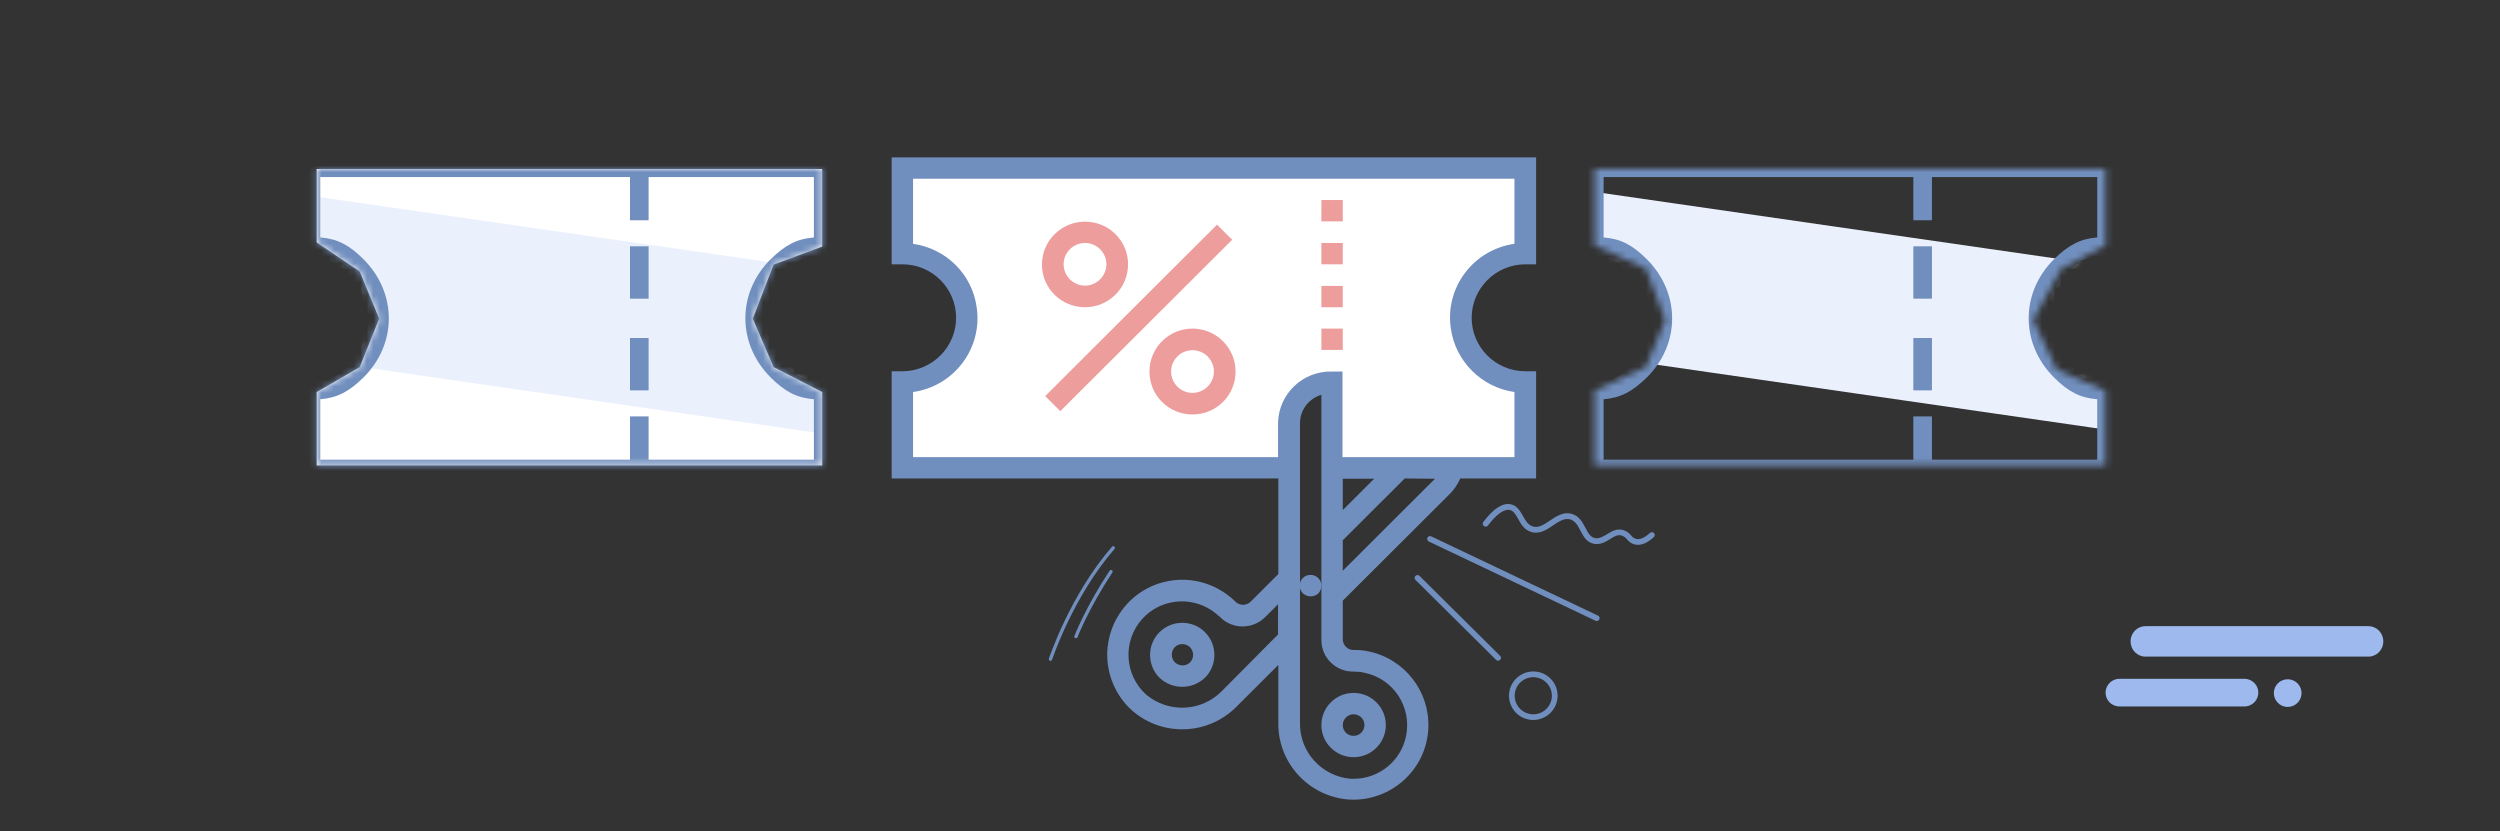
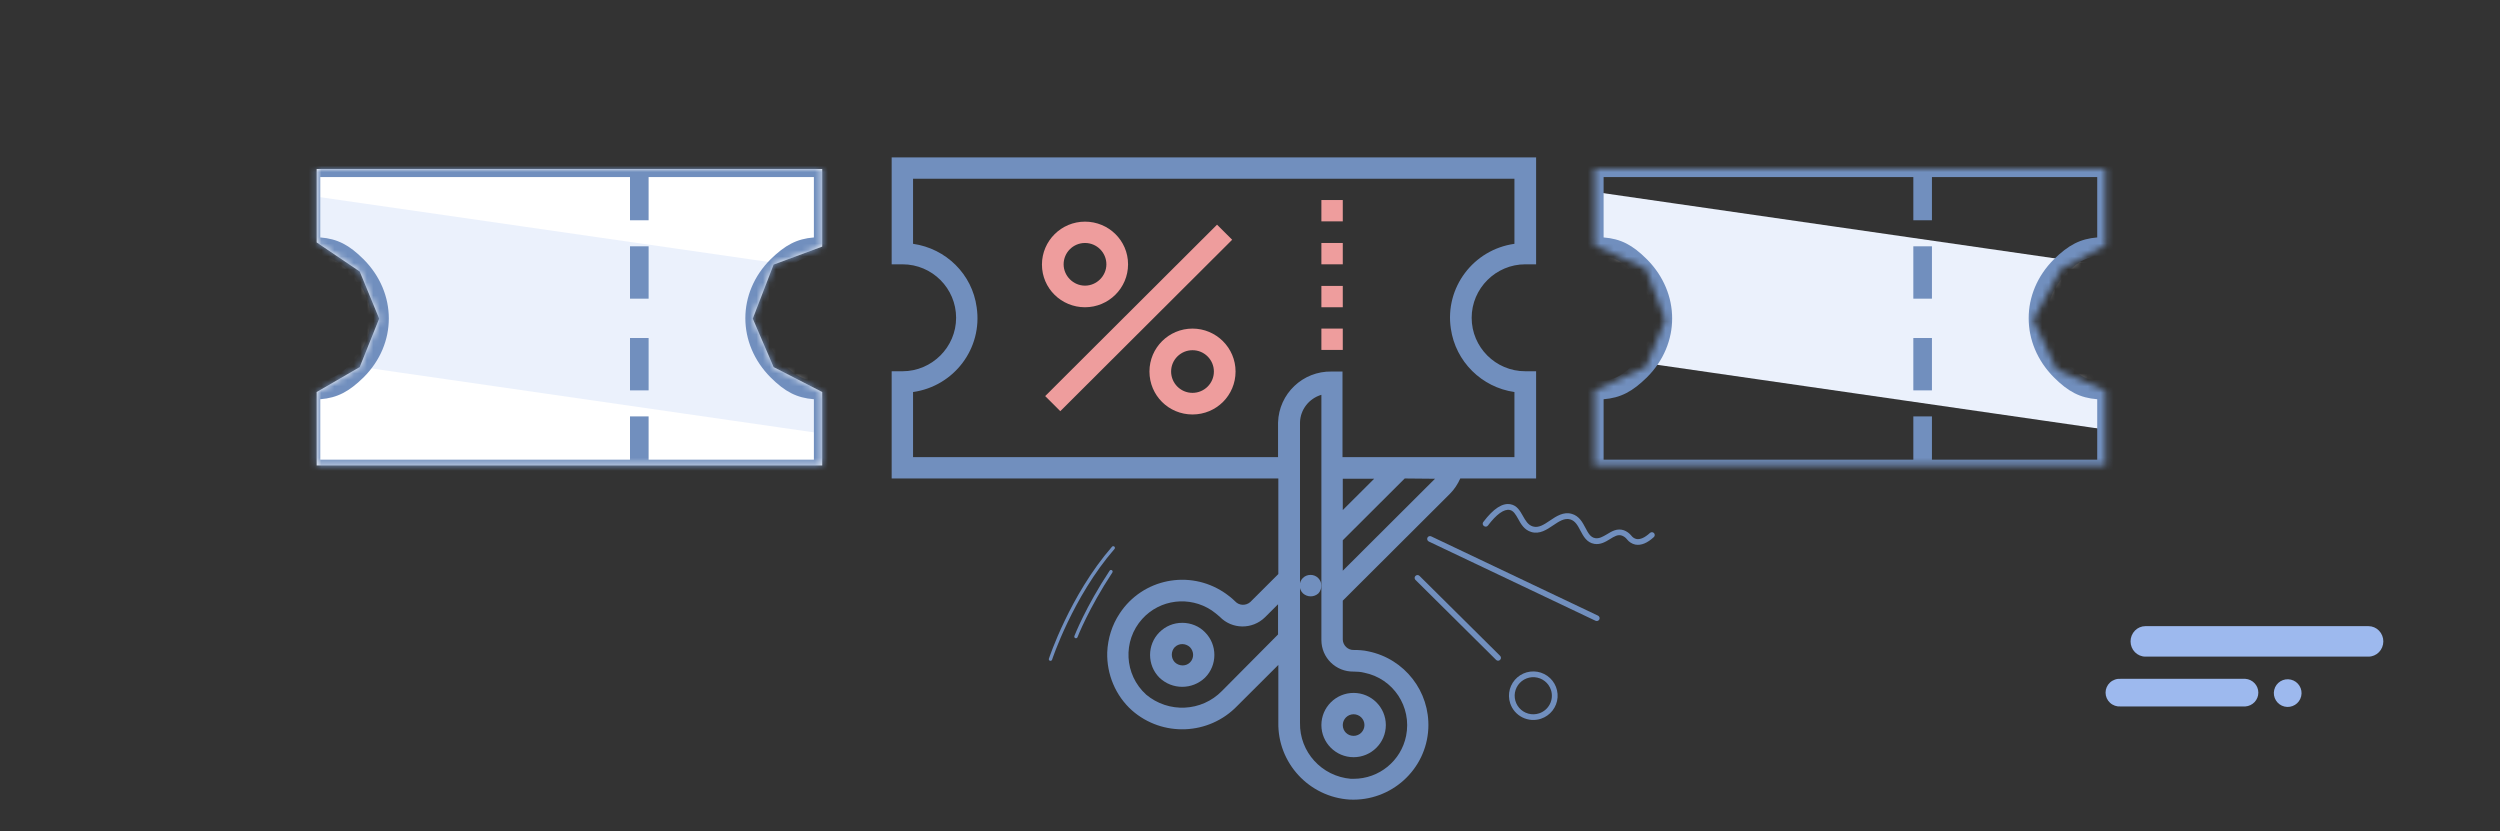
<svg xmlns="http://www.w3.org/2000/svg" width="385" height="128" viewBox="0 0 385 128" fill="none">
  <rect x="0" y="0" width="385" height="128" fill="#333333" stroke="none" />
  <path d="M385 0H0V128H385V0Z" />
  <path d="M182.062 95.915C180.736 95.915 179.495 96.427 178.554 97.365C176.629 99.285 176.629 102.443 178.554 104.363C180.522 106.24 183.602 106.24 185.57 104.363C187.495 102.443 187.495 99.285 185.57 97.365C184.671 96.427 183.388 95.915 182.062 95.915ZM183.26 102.016C182.618 102.656 181.549 102.613 180.907 101.973C180.308 101.333 180.308 100.309 180.907 99.669C181.549 99.029 182.575 99.029 183.26 99.669C183.901 100.352 183.901 101.376 183.26 102.016Z" fill="#718FBE" />
-   <path d="M138.6 26.027H235.277V38.827L228.219 41.173L224.583 48.853L228.219 55.893L235.277 58.24V71.68H205.975L204.264 58.88L199.13 62.72L197.419 71.68H138.6V58.24L146.3 55.893L149.08 48.853L145.23 41.173L138.6 38.827V26.027Z" fill="white" />
  <path d="M137.316 40.704H138.985C143.562 40.704 147.241 44.416 147.241 48.939C147.241 53.461 143.519 57.173 138.985 57.173H137.316V73.685H196.863V88.405L192.543 92.715C191.858 93.312 190.831 93.269 190.233 92.629C189.719 92.117 189.12 91.648 188.479 91.221C183.131 87.68 175.945 89.131 172.437 94.464C171.239 96.256 170.598 98.347 170.512 100.48C170.426 103.851 171.795 107.136 174.319 109.397C179.025 113.536 186.169 113.237 190.532 108.715L196.863 102.4V111.232C196.735 117.504 201.611 122.752 207.857 123.136C214.231 123.435 219.664 118.528 219.963 112.171C220.22 106.496 216.327 101.461 210.723 100.309C209.996 100.139 209.226 100.096 208.499 100.096C207.6 100.139 206.83 99.413 206.788 98.517C206.788 98.475 206.788 98.475 206.788 98.432V92.501L223.3 76.032C223.984 75.349 224.498 74.539 224.883 73.685H236.561V57.173H234.893C230.315 57.173 226.636 53.461 226.636 48.939C226.636 44.416 230.358 40.704 234.893 40.704H236.561V24.235H137.316V40.704ZM188.179 106.411C185.056 109.611 179.966 109.867 176.501 106.965C173.121 103.893 172.865 98.688 175.902 95.317C178.64 92.288 183.174 91.733 186.596 93.995C187.024 94.293 187.452 94.635 187.837 94.976C189.719 96.939 192.842 96.981 194.81 95.061C194.853 95.019 194.853 95.019 194.895 94.976L196.82 93.056V97.707L188.179 106.411ZM208.499 103.424C209.012 103.424 209.568 103.467 210.081 103.595C214.573 104.491 217.439 108.843 216.541 113.323C215.771 117.163 212.391 119.936 208.456 119.936C208.328 119.936 208.199 119.936 208.028 119.936C203.536 119.552 200.114 115.797 200.2 111.317V65.067C200.243 63.061 201.611 61.355 203.494 60.8V98.56C203.494 101.291 205.718 103.467 208.456 103.424C208.456 103.424 208.456 103.424 208.499 103.424ZM206.788 73.728H211.621L206.788 78.549V73.728ZM220.99 73.728L206.788 87.893V83.2L216.327 73.685L220.99 73.728ZM140.61 27.52H233.224V37.547C226.893 38.443 222.487 44.288 223.428 50.603C224.155 55.68 228.176 59.648 233.224 60.373V70.4H206.745V57.216H205.076C200.628 57.131 196.949 60.629 196.82 65.067V70.4H140.61V60.373C146.941 59.477 151.348 53.632 150.406 47.317C149.722 42.24 145.701 38.272 140.61 37.547V27.52Z" fill="#718FBE" />
  <path d="M206.788 30.805H203.494V34.09H206.788V30.805Z" fill="#EE9D9D" />
  <path d="M206.788 37.419H203.494V40.704H206.788V37.419Z" fill="#EE9D9D" />
  <path d="M206.788 44.032H203.494V47.317H206.788V44.032Z" fill="#EE9D9D" />
  <path d="M206.788 50.603H203.494V53.888H206.788V50.603Z" fill="#EE9D9D" />
  <path d="M187.424 34.599L160.957 60.997L163.286 63.32L189.753 36.922L187.424 34.599Z" fill="#EE9D9D" />
  <path d="M183.645 50.603C180.009 50.603 177.015 53.547 177.015 57.216C177.015 60.885 179.966 63.829 183.645 63.829C187.324 63.829 190.276 60.885 190.276 57.216C190.276 53.547 187.281 50.603 183.645 50.603ZM183.645 60.501C181.806 60.501 180.351 59.008 180.351 57.216C180.351 55.381 181.849 53.931 183.645 53.931C185.485 53.931 186.939 55.424 186.939 57.216C186.939 59.051 185.442 60.501 183.645 60.501Z" fill="#EE9D9D" />
  <path d="M167.091 47.317C170.727 47.317 173.721 44.373 173.721 40.704C173.721 37.035 170.727 34.133 167.091 34.133C163.454 34.133 160.46 37.077 160.46 40.747C160.46 44.416 163.454 47.317 167.091 47.317ZM167.091 37.419C168.93 37.419 170.384 38.912 170.384 40.704C170.384 42.496 168.887 43.989 167.091 43.989C165.294 43.989 163.797 42.496 163.797 40.704C163.797 38.912 165.251 37.419 167.091 37.419Z" fill="#EE9D9D" />
  <path d="M208.456 116.608C211.194 116.608 213.419 114.389 213.419 111.659C213.419 108.928 211.194 106.709 208.456 106.709C205.719 106.709 203.494 108.928 203.494 111.659C203.494 114.389 205.719 116.608 208.456 116.608ZM208.456 109.995C209.355 109.995 210.125 110.72 210.125 111.659C210.125 112.555 209.397 113.323 208.456 113.323C207.515 113.323 206.788 112.597 206.788 111.659C206.788 110.763 207.515 109.995 208.456 109.995Z" fill="#718FBE" />
  <path d="M228.363 80.793C228.339 80.726 228.332 80.654 228.343 80.584C228.354 80.513 228.383 80.447 228.427 80.39C229.993 78.319 231.38 77.42 232.625 77.657C233.62 77.845 234.083 78.668 234.531 79.464C234.934 80.175 235.315 80.85 236.062 81.075C236.949 81.344 237.795 80.773 238.69 80.168C239.665 79.509 240.769 78.763 242.055 79.134C243.196 79.463 243.707 80.436 244.159 81.293C244.562 82.059 244.922 82.754 245.661 82.874C246.291 82.981 246.864 82.63 247.472 82.276C248.221 81.818 249.056 81.305 250.095 81.667C250.529 81.834 250.912 82.11 251.208 82.468C251.4 82.737 251.682 82.928 252.004 83.006C252.598 83.115 253.289 82.807 254.096 82.073C254.138 82.034 254.187 82.004 254.241 81.984C254.295 81.964 254.352 81.955 254.41 81.957C254.525 81.961 254.635 82.011 254.714 82.096C254.793 82.181 254.835 82.293 254.83 82.409C254.826 82.525 254.776 82.634 254.691 82.712C253.684 83.642 252.726 84.03 251.843 83.868C251.336 83.759 250.883 83.476 250.564 83.067C250.366 82.811 250.103 82.612 249.801 82.492C249.155 82.256 248.59 82.618 247.932 83.024C247.273 83.43 246.479 83.916 245.521 83.756C244.351 83.558 243.837 82.577 243.384 81.715C242.981 80.949 242.597 80.213 241.815 79.986C240.928 79.73 240.081 80.302 239.186 80.903C238.211 81.566 237.099 82.315 235.812 81.926C234.731 81.6 234.22 80.699 233.788 79.898C233.405 79.22 233.071 78.633 232.483 78.531C231.617 78.367 230.452 79.2 229.149 80.925C229.116 80.972 229.073 81.012 229.023 81.042C228.974 81.072 228.918 81.092 228.86 81.1C228.803 81.108 228.744 81.104 228.688 81.089C228.632 81.074 228.579 81.047 228.534 81.011C228.454 80.96 228.394 80.883 228.363 80.793Z" fill="#718FBE" />
  <path d="M200.671 91.392C201.355 91.989 202.339 91.989 203.023 91.392C203.194 91.221 203.28 91.051 203.366 90.837C203.451 90.624 203.494 90.411 203.494 90.197C203.494 89.301 202.767 88.533 201.826 88.533C200.884 88.533 200.157 89.259 200.157 90.197C200.157 90.411 200.2 90.624 200.286 90.837C200.371 91.051 200.499 91.221 200.671 91.392Z" fill="#718FBE" />
  <path d="M345.784 104.539H326.574C326.278 104.518 325.981 104.556 325.7 104.654C325.42 104.751 325.163 104.904 324.946 105.103C324.728 105.303 324.554 105.545 324.436 105.814C324.317 106.083 324.256 106.373 324.256 106.667C324.256 106.96 324.317 107.25 324.436 107.519C324.554 107.788 324.728 108.03 324.946 108.23C325.163 108.43 325.42 108.583 325.7 108.68C325.981 108.777 326.278 108.816 326.574 108.794H345.784C346.327 108.754 346.836 108.513 347.207 108.119C347.577 107.724 347.784 107.205 347.784 106.667C347.784 106.128 347.577 105.609 347.207 105.215C346.836 104.82 346.327 104.579 345.784 104.539Z" fill="#9DB9EE" />
  <path d="M219.806 83.127C219.788 83.074 219.78 83.017 219.784 82.962C219.788 82.906 219.803 82.851 219.828 82.801C219.853 82.748 219.888 82.701 219.931 82.663C219.975 82.624 220.025 82.595 220.081 82.578C220.136 82.559 220.194 82.552 220.252 82.558C220.309 82.562 220.366 82.579 220.417 82.606L246.091 94.808C246.196 94.858 246.277 94.947 246.316 95.057C246.355 95.166 246.348 95.287 246.298 95.391C246.248 95.496 246.158 95.576 246.049 95.615C245.939 95.654 245.819 95.648 245.714 95.598L220.039 83.396C219.983 83.371 219.933 83.334 219.893 83.287C219.853 83.241 219.823 83.186 219.806 83.127Z" fill="#718FBE" />
  <path d="M48.767 26.027H126.622V37.973L119.136 40.747L115.928 49.067L119.136 56.533L126.622 60.373V71.68H48.767V60.373L55.397 56.533L58.392 49.067L55.397 41.813L48.767 37.333V26.027Z" fill="white" />
  <path d="M217.878 89.133C217.851 89.057 217.847 88.975 217.866 88.896C217.885 88.818 217.925 88.746 217.983 88.69C218.023 88.648 218.071 88.614 218.124 88.591C218.177 88.567 218.235 88.555 218.293 88.555C218.351 88.555 218.409 88.567 218.462 88.589C218.516 88.612 218.564 88.645 218.604 88.687L231.013 100.996C231.056 101.036 231.089 101.084 231.112 101.137C231.136 101.19 231.148 101.247 231.148 101.305C231.148 101.363 231.136 101.421 231.114 101.474C231.091 101.527 231.058 101.575 231.016 101.615C230.976 101.658 230.928 101.691 230.875 101.714C230.821 101.738 230.764 101.75 230.706 101.75C230.647 101.75 230.59 101.739 230.537 101.716C230.483 101.693 230.435 101.66 230.395 101.618L217.986 89.309C217.937 89.259 217.901 89.199 217.878 89.133Z" fill="#718FBE" />
  <path d="M364.744 96.427H330.395C329.788 96.427 329.205 96.674 328.776 97.114C328.347 97.554 328.105 98.151 328.105 98.773C328.105 99.396 328.347 99.993 328.776 100.433C329.205 100.873 329.788 101.12 330.395 101.12H364.744C365.351 101.12 365.933 100.873 366.362 100.433C366.792 99.993 367.033 99.396 367.033 98.773C367.033 98.151 366.792 97.554 366.362 97.114C365.933 96.674 365.351 96.427 364.744 96.427Z" fill="#9DB9EE" />
  <path d="M165.763 98.284C165.717 98.297 165.669 98.298 165.623 98.286C165.577 98.273 165.536 98.249 165.503 98.213C165.471 98.179 165.449 98.136 165.44 98.089C165.431 98.043 165.435 97.995 165.453 97.951C165.47 97.906 167.185 93.473 170.88 87.886C170.917 87.83 170.975 87.791 171.041 87.777C171.107 87.764 171.176 87.777 171.232 87.814C171.289 87.851 171.328 87.908 171.342 87.974C171.355 88.04 171.342 88.108 171.305 88.164C167.653 93.704 165.945 98.091 165.932 98.135C165.918 98.171 165.894 98.203 165.865 98.229C165.836 98.255 165.801 98.273 165.763 98.284Z" fill="#718FBE" />
  <path d="M161.836 101.765C161.789 101.778 161.739 101.776 161.693 101.761C161.661 101.751 161.632 101.734 161.606 101.713C161.581 101.692 161.56 101.665 161.544 101.636C161.529 101.606 161.52 101.574 161.517 101.541C161.515 101.508 161.519 101.475 161.528 101.443C161.561 101.346 164.762 91.667 171.245 84.198C171.29 84.147 171.354 84.116 171.423 84.111C171.491 84.107 171.558 84.13 171.61 84.175C171.661 84.22 171.693 84.284 171.697 84.352C171.701 84.421 171.678 84.488 171.633 84.539C165.219 91.93 162.047 101.513 162.017 101.609C162.002 101.648 161.978 101.682 161.946 101.71C161.915 101.737 161.877 101.756 161.836 101.765Z" fill="#718FBE" />
  <path d="M354.382 107.227C354.653 106.081 353.942 104.933 352.796 104.662C351.649 104.392 350.499 105.101 350.228 106.247C349.958 107.393 350.668 108.541 351.815 108.812C352.962 109.082 354.111 108.372 354.382 107.227Z" fill="#9DB9EE" />
  <path d="M232.571 108.315C232.337 107.613 232.318 106.858 232.514 106.145C232.711 105.432 233.116 104.794 233.677 104.31C234.238 103.826 234.93 103.52 235.666 103.428C236.402 103.337 237.148 103.466 237.811 103.798C238.473 104.131 239.022 104.652 239.387 105.295C239.753 105.938 239.919 106.676 239.864 107.413C239.81 108.151 239.537 108.855 239.08 109.438C238.624 110.021 238.004 110.456 237.3 110.688C236.357 110.997 235.33 110.921 234.444 110.477C233.557 110.032 232.883 109.255 232.571 108.315ZM238.845 106.245C238.667 105.708 238.334 105.236 237.887 104.889C237.44 104.541 236.899 104.333 236.334 104.292C235.769 104.25 235.204 104.377 234.71 104.656C234.218 104.935 233.819 105.353 233.564 105.859C233.309 106.364 233.21 106.933 233.28 107.494C233.35 108.055 233.585 108.583 233.955 109.011C234.325 109.439 234.814 109.748 235.361 109.898C235.907 110.049 236.486 110.034 237.024 109.857C237.746 109.618 238.342 109.103 238.683 108.426C239.025 107.75 239.083 106.965 238.845 106.245Z" fill="#718FBE" />
  <mask id="mask0_240_165" style="mask-type:alpha" maskUnits="userSpaceOnUse" x="48" y="26" width="79" height="46">
    <path d="M48.767 26.027H126.622V37.973L119.136 40.747L115.928 49.067L119.136 56.533L126.622 60.373V71.68H48.767V60.373L55.397 56.533L58.392 49.067L55.397 41.813L48.767 37.333V26.027Z" fill="white" />
  </mask>
  <g mask="url(#mask0_240_165)">
    <path d="M19.25 26.027L144.363 44.096C141.119 50.999 136.698 57.286 131.297 62.675C129.843 64.128 128.342 65.502 126.797 66.796L29.665 52.762C24.264 44.725 20.707 35.596 19.25 26.027Z" fill="#EBF1FC" />
    <path d="M128.205 58.709H126.794C124.099 58.709 122.773 58.112 120.719 56.107C116.613 52.011 116.613 46.08 120.719 41.984C122.73 39.979 124.099 39.381 126.794 39.381H128.205V24.405H46.457V39.381H47.869C50.564 39.381 51.89 39.979 53.943 41.984C58.05 46.08 58.05 52.011 53.943 56.107C51.933 58.112 50.564 58.709 47.869 58.709H46.457V73.685H128.205V58.709ZM49.323 61.483C51.975 61.269 53.772 60.288 55.996 58.112C61.173 52.949 61.173 45.141 55.996 39.936C53.772 37.717 51.975 36.779 49.323 36.565V27.264H97.02V33.92H99.886V27.264H125.339V36.565C122.687 36.779 120.89 37.76 118.666 39.936C113.49 45.099 113.49 52.907 118.666 58.112C120.89 60.331 122.687 61.269 125.339 61.483V70.784H99.886V64.128H97.02V70.784H49.323V61.483Z" fill="#718FBE" />
    <path d="M97.02 45.995V37.931H99.887V45.995H97.02Z" fill="#718FBE" />
    <path d="M97.02 60.117V52.053H99.887V60.117H97.02Z" fill="#718FBE" />
  </g>
  <mask id="mask1_240_165" style="mask-type:alpha" maskUnits="userSpaceOnUse" x="245" y="26" width="80" height="46">
    <path d="M245.544 26.027H324.255V37.76L317.411 41.387L313.133 49.28L316.769 56.96L324.255 60.16V71.68H245.544V60.16L253.458 56.533L256.452 49.28L253.458 41.387L245.544 37.76V26.027Z" fill="white" />
  </mask>
  <g mask="url(#mask1_240_165)">
    <path d="M221.161 26.027L346.275 44.096C343.03 50.999 338.609 57.286 333.209 62.675C331.754 64.128 330.253 65.502 328.708 66.796L231.576 52.762C226.175 44.725 222.619 35.596 221.161 26.027Z" fill="#EBF1FC" />
    <path d="M325.838 58.709H324.427C321.732 58.709 320.405 58.112 318.352 56.107C314.245 52.011 314.245 46.08 318.352 41.984C320.363 39.979 321.732 39.381 324.427 39.381H325.838V24.405H244.09V39.381H245.502C248.197 39.381 249.523 39.979 251.576 41.984C255.683 46.08 255.683 52.011 251.576 56.107C249.565 58.112 248.197 58.709 245.502 58.709H244.09V73.685H325.838V58.709ZM246.956 61.483C249.608 61.269 251.405 60.288 253.629 58.112C258.805 52.949 258.805 45.141 253.629 39.936C251.405 37.717 249.608 36.779 246.956 36.565V27.264H294.653V33.92H297.519V27.264H322.972V36.565C320.32 36.779 318.523 37.76 316.299 39.936C311.123 45.099 311.123 52.907 316.299 58.112C318.523 60.331 320.32 61.269 322.972 61.483V70.784H297.519V64.128H294.653V70.784H246.956V61.483Z" fill="#718FBE" />
    <path d="M294.653 45.995V37.931H297.519V45.995H294.653Z" fill="#718FBE" />
    <path d="M294.653 60.117V52.053H297.519V60.117H294.653Z" fill="#718FBE" />
  </g>
</svg>